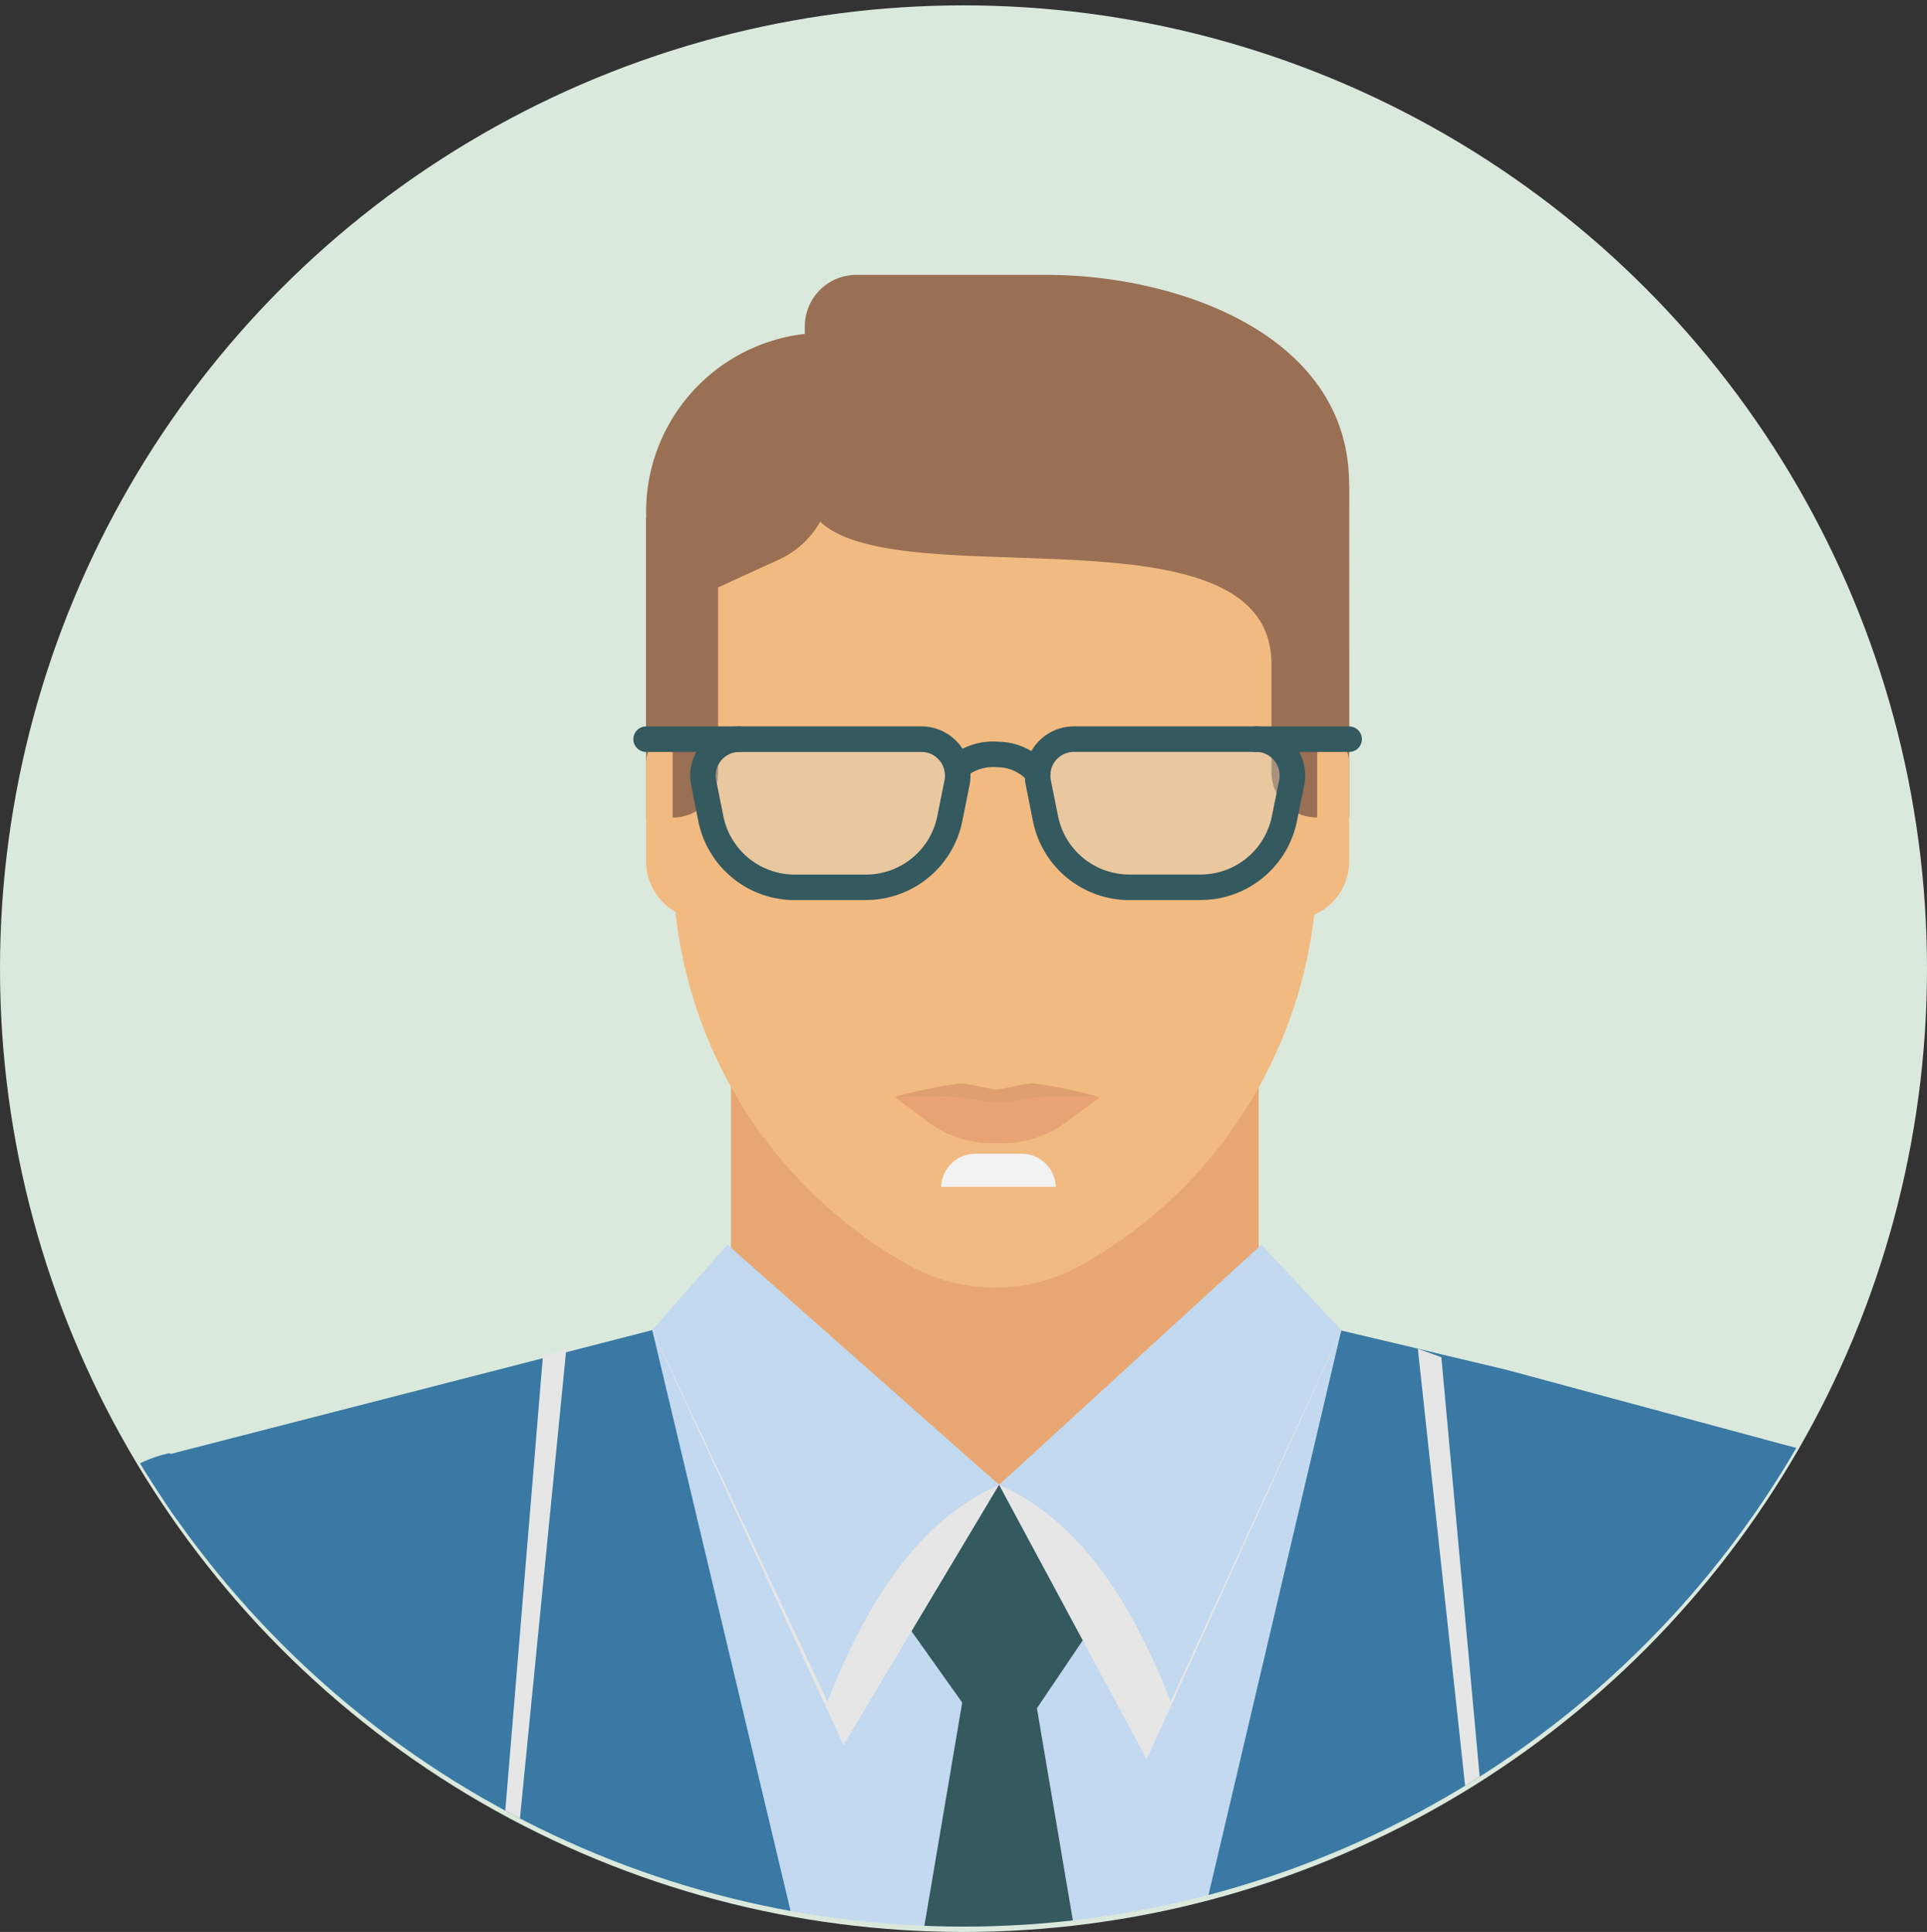
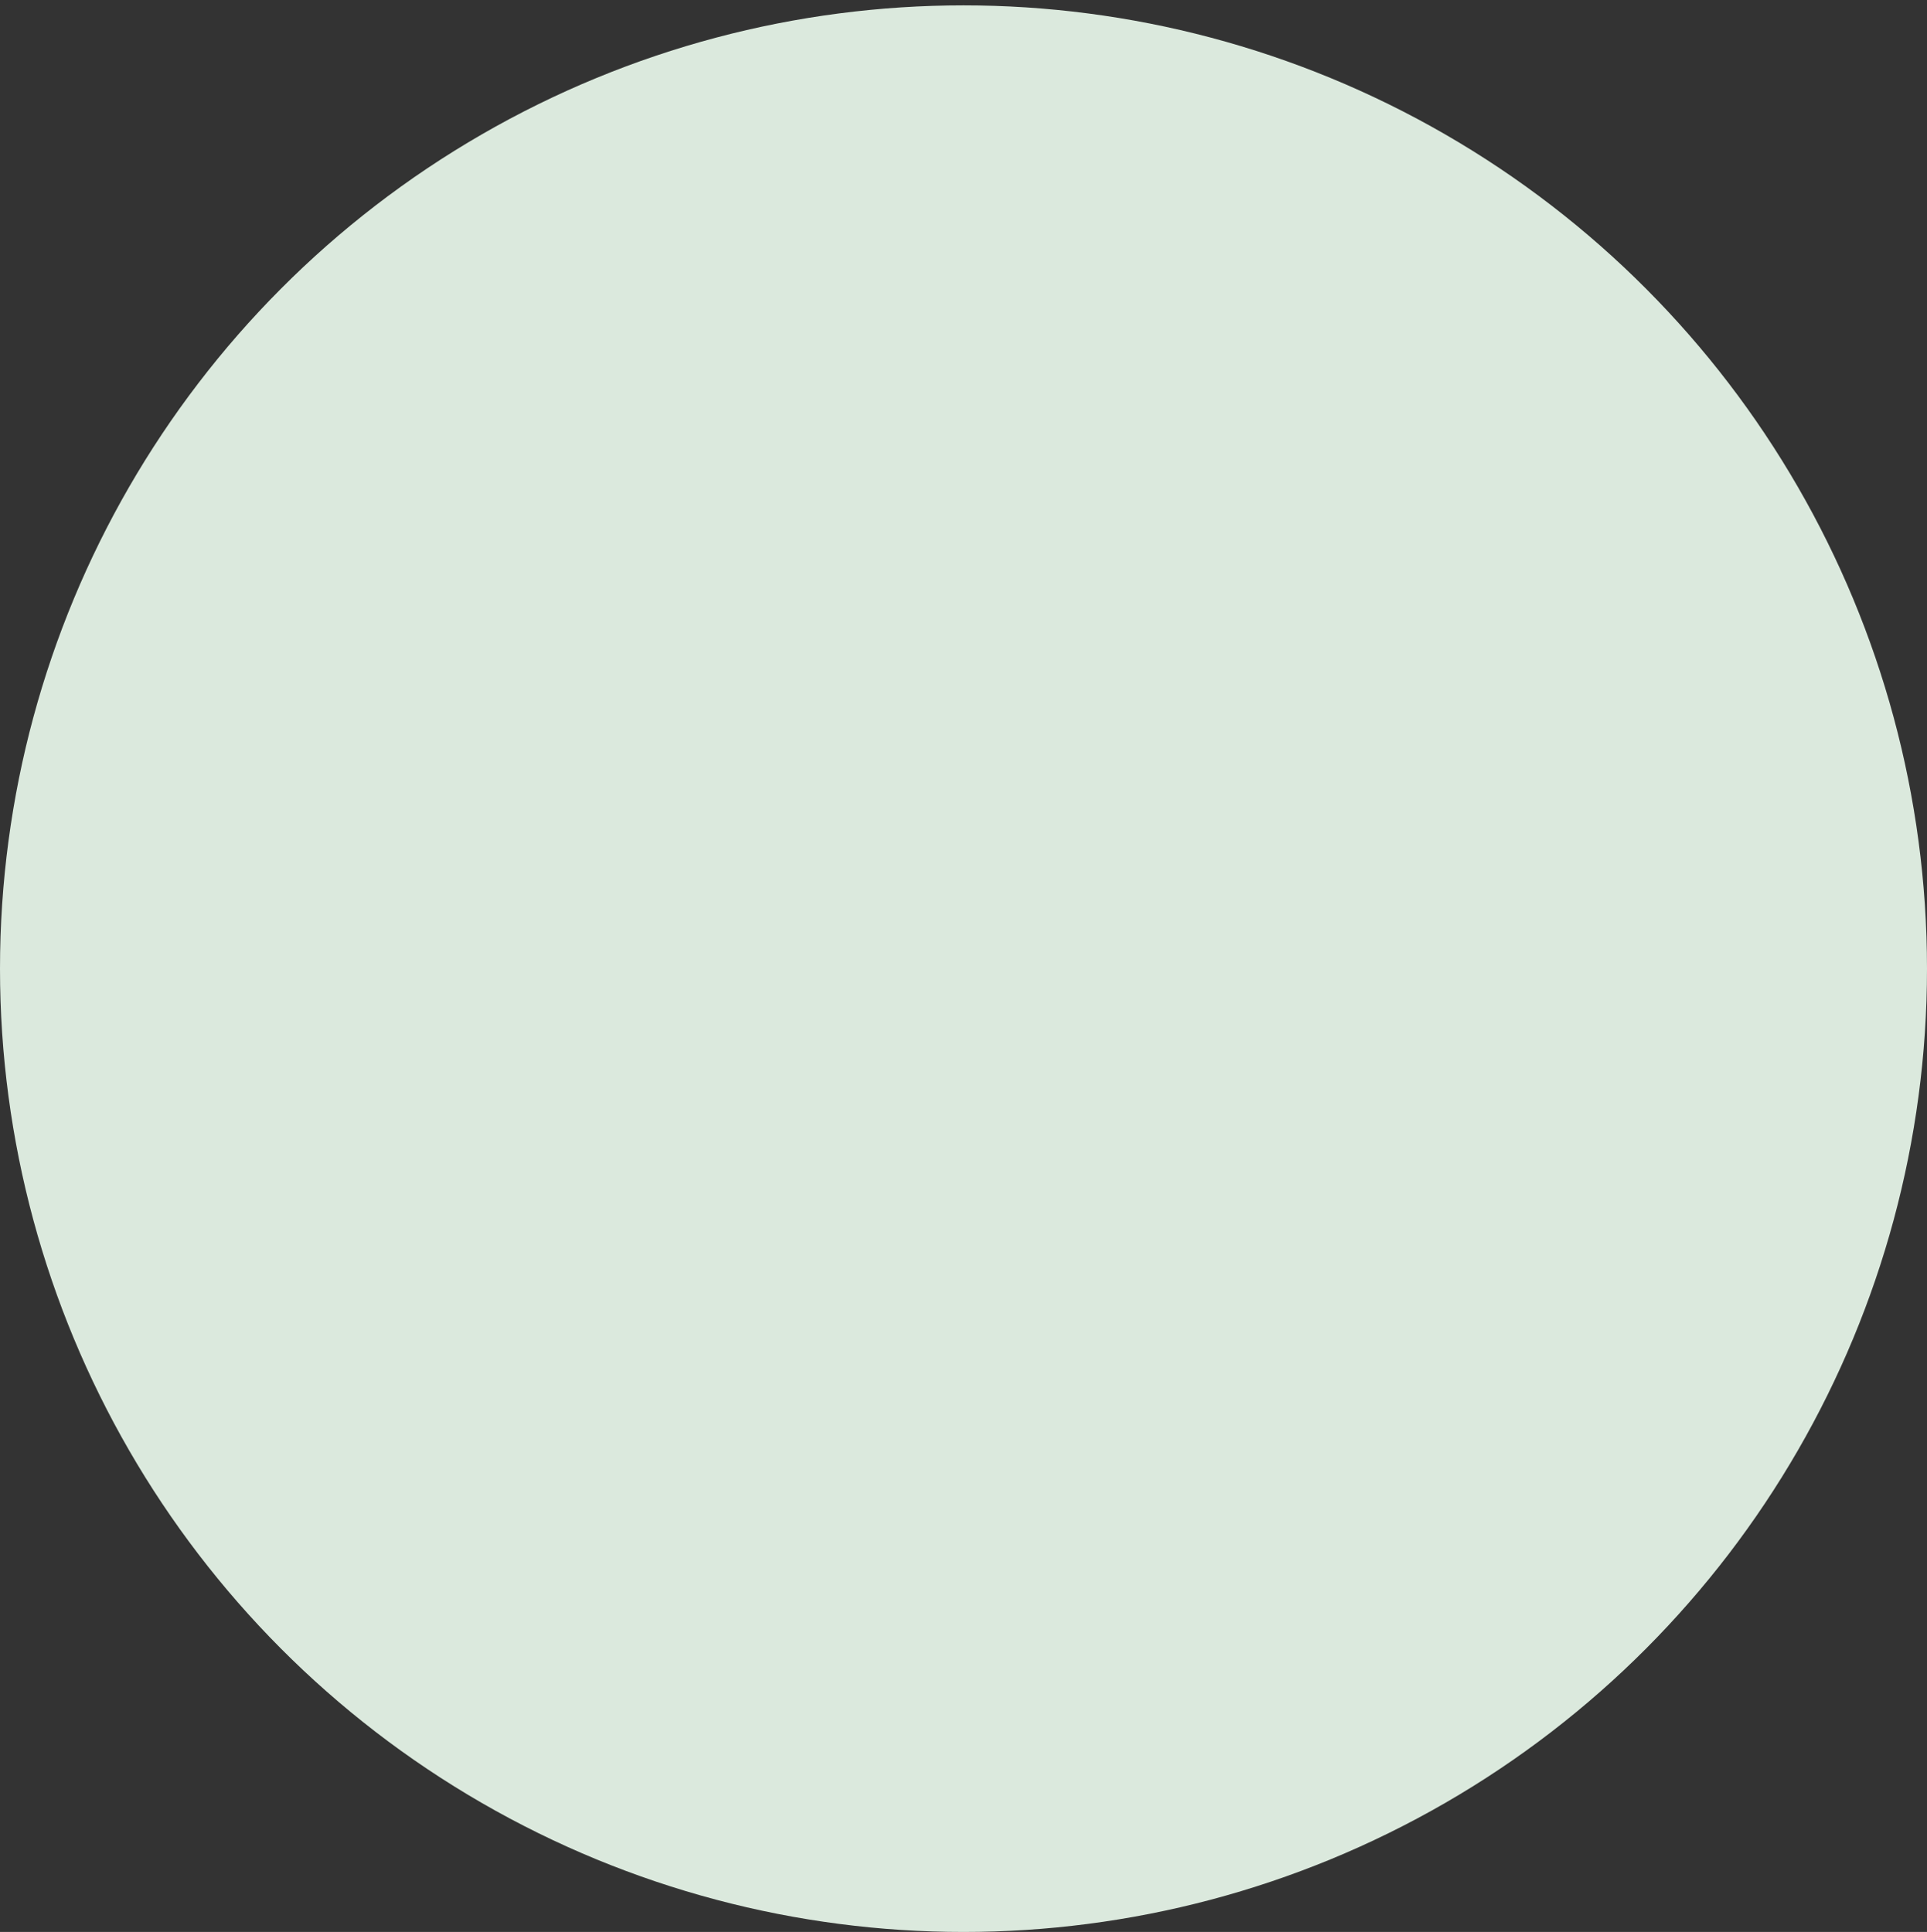
<svg xmlns="http://www.w3.org/2000/svg" width="148" height="148.412" viewBox="0 0 148 148.412">
  <rect x="0" y="0" width="148" height="148.412" fill="#333333" stroke="none" />
  <defs>
    <clipPath id="clip-path">
      <circle id="楕円形_187" data-name="楕円形 187" cx="74" cy="74" r="74" transform="translate(779 7990)" fill="#dbe9dd" />
    </clipPath>
    <clipPath id="clip-path-2">
      <rect id="長方形_11342" data-name="長方形 11342" width="217.923" height="297.774" fill="none" />
    </clipPath>
    <clipPath id="clip-path-3">
-       <rect id="長方形_11341" data-name="長方形 11341" width="217.924" height="297.773" fill="none" />
-     </clipPath>
+       </clipPath>
    <clipPath id="clip-path-4">
      <rect id="長方形_11330" data-name="長方形 11330" width="18.593" height="164.898" fill="none" />
    </clipPath>
    <clipPath id="clip-path-5">
      <rect id="長方形_11333" data-name="長方形 11333" width="8.794" height="2.549" fill="none" />
    </clipPath>
    <clipPath id="clip-path-6">
      <rect id="長方形_11334" data-name="長方形 11334" width="19.57" height="11.381" fill="none" />
    </clipPath>
    <clipPath id="clip-path-7">
      <rect id="長方形_11335" data-name="長方形 11335" width="19.569" height="11.381" fill="none" />
    </clipPath>
    <clipPath id="clip-path-8">
      <rect id="長方形_11336" data-name="長方形 11336" width="26.637" height="37.479" fill="none" />
    </clipPath>
    <clipPath id="clip-path-9">
      <rect id="長方形_11337" data-name="長方形 11337" width="26.279" height="37.775" fill="none" />
    </clipPath>
    <clipPath id="clip-path-10">
      <rect id="長方形_11338" data-name="長方形 11338" width="41.016" height="114.793" fill="none" />
    </clipPath>
    <clipPath id="clip-path-11">
      <rect id="長方形_11339" data-name="長方形 11339" width="41.016" height="114.83" fill="none" />
    </clipPath>
    <clipPath id="clip-path-12">
      <rect id="長方形_11340" data-name="長方形 11340" width="53.239" height="132.637" fill="none" />
    </clipPath>
  </defs>
  <g id="recruit-staff-illust01" transform="translate(-626.25 -7268.588)">
    <circle id="楕円形_186" data-name="楕円形 186" cx="74" cy="74" r="74" transform="translate(626.25 7269)" fill="#dbe9dd" />
    <g id="マスクグループ_10" data-name="マスクグループ 10" transform="translate(-152.75 -721.412)" clip-path="url(#clip-path)">
      <g id="グループ_15423" data-name="グループ 15423" transform="translate(728.039 8011.116)">
        <g id="グループ_15452" data-name="グループ 15452" clip-path="url(#clip-path-2)">
          <g id="グループ_15451" data-name="グループ 15451" transform="translate(0 0.001)">
            <g id="グループ_15450" data-name="グループ 15450" clip-path="url(#clip-path-3)">
              <path id="パス_33584" data-name="パス 33584" d="M84.837,68.773l7.088,153.955-45.209,0V24.148L59.9,24.51c16.863,1.272,24.934,23.762,24.934,44.263" transform="translate(126 65.131)" fill="#3a79a3" />
              <g id="グループ_15425" data-name="グループ 15425" transform="translate(180.618 129.034)" style="mix-blend-mode: multiply;isolation: isolate">
                <g id="グループ_15424" data-name="グループ 15424">
                  <g id="グループ_15423-2" data-name="グループ 15423" clip-path="url(#clip-path-4)">
                    <path id="パス_33585" data-name="パス 33585" d="M67.446,199.8H48.853V34.9h11.31Z" transform="translate(-48.853 -34.902)" fill="#e6e6e6" />
                  </g>
                </g>
              </g>
              <path id="パス_33586" data-name="パス 33586" d="M52.645,62.618H45.831c-9.313,0-16.863-7.971-16.863-17.8V15.408H69.5V44.816c0,9.831-7.55,17.8-16.859,17.8" transform="translate(78.133 41.558)" fill="#e8a772" />
              <rect id="長方形_11331" data-name="長方形 11331" width="4.928" height="23.008" transform="translate(100.582 18.675)" fill="#997054" />
              <rect id="長方形_11332" data-name="長方形 11332" width="4.928" height="25.511" transform="translate(149.652 16.172)" fill="#997054" />
              <path id="パス_33587" data-name="パス 33587" d="M40.611,23.9h-.044V9.5h2.174a2.391,2.391,0,0,1,2.425,2.351v7.624A4.489,4.489,0,0,1,40.611,23.9" transform="translate(109.418 25.628)" fill="#f1ba81" />
              <path id="パス_33588" data-name="パス 33588" d="M31.76,23.9H31.8V9.5H29.63a2.391,2.391,0,0,0-2.425,2.351v7.624A4.489,4.489,0,0,0,31.76,23.9" transform="translate(73.377 25.628)" fill="#f1ba81" />
              <path id="パス_33589" data-name="パス 33589" d="M52.751.622h-.5c-13.528,0-24.494,10.145-24.494,22.656v20.2a35.434,35.434,0,0,0,17.7,30.676l.251.144a13.578,13.578,0,0,0,13.587,0l.248-.144a35.434,35.434,0,0,0,17.7-30.676v-20.2C77.245,10.767,66.279.622,52.751.622" transform="translate(74.88 1.677)" fill="#f1ba81" />
              <path id="パス_33590" data-name="パス 33590" d="M40.666,20.621H39.83a8.187,8.187,0,0,1-4.91-1.634l-2.551-1.9H48.126l-2.551,1.9a8.187,8.187,0,0,1-4.91,1.634" transform="translate(87.306 46.076)" fill="#e8a374" />
              <path id="パス_33591" data-name="パス 33591" d="M43.021,16.8c-.617-.011-2.4.47-2.873.47-.421,0-2.13-.473-2.7-.47a33.431,33.431,0,0,0-5.076,1.054H35.83a15.759,15.759,0,0,1,3.095.248,7.174,7.174,0,0,0,2.706.018,14.115,14.115,0,0,1,2.932-.266H48.1A34.886,34.886,0,0,0,43.021,16.8" transform="translate(87.306 45.307)" fill="#e09f6e" />
              <path id="パス_33592" data-name="パス 33592" d="M30.5,16.172C30.5,26.9,66.34,15.824,66.34,29.9v8.3a3.477,3.477,0,0,0,3.475,3.479h.037V35.053l2.455-.122s-.011-15.787,0-18.76C72.363,4.607,59.134,0,49.074,0H34.459A3.956,3.956,0,0,0,30.5,3.956Z" transform="translate(82.273 -0.001)" fill="#997054" />
              <path id="パス_33593" data-name="パス 33593" d="M41.462,1.2h-.51A13.746,13.746,0,0,0,27.206,14.949V31.89l2.037,0v6.551h.033a3.454,3.454,0,0,0,3.457-3.457V20.765l4.688-2.148a6.929,6.929,0,0,0,4.041-6.3L42.838,1.2Z" transform="translate(73.38 3.244)" fill="#997054" />
              <g id="グループ_15428" data-name="グループ 15428" transform="translate(123.248 67.511)" style="mix-blend-mode: multiply;isolation: isolate">
                <g id="グループ_15427" data-name="グループ 15427">
                  <g id="グループ_15426" data-name="グループ 15426" clip-path="url(#clip-path-5)">
                    <path id="パス_33594" data-name="パス 33594" d="M39.4,18.26H36.064a2.635,2.635,0,0,0-2.729,2.525v.022h8.8v-.022A2.632,2.632,0,0,0,39.4,18.26" transform="translate(-33.337 -18.261)" fill="#f2f2f2" />
                  </g>
                </g>
              </g>
              <g id="グループ_15431" data-name="グループ 15431" transform="translate(130.648 35.665)" opacity="0.26">
                <g id="グループ_15430" data-name="グループ 15430">
                  <g id="グループ_15429" data-name="グループ 15429" clip-path="url(#clip-path-6)">
                    <path id="パス_33595" data-name="パス 33595" d="M47.871,21.027h-5.5a6.556,6.556,0,0,1-6.426-5.265L35.393,13a2.8,2.8,0,0,1,2.743-3.35H52.108A2.8,2.8,0,0,1,54.851,13L54.3,15.762a6.553,6.553,0,0,1-6.426,5.265" transform="translate(-35.338 -9.646)" fill="#d5eef2" />
                  </g>
                </g>
              </g>
              <path id="パス_33596" data-name="パス 33596" d="M48.584,22.722H43.09A7.551,7.551,0,0,1,35.7,16.669L35.148,13.9a3.775,3.775,0,0,1,3.7-4.522H52.821A3.78,3.78,0,0,1,56.529,13.9l-.558,2.766a7.551,7.551,0,0,1-7.387,6.052m-9.731-11.38a1.822,1.822,0,0,0-1.409.665,1.8,1.8,0,0,0-.373,1.512l.555,2.766a5.585,5.585,0,0,0,5.464,4.477h5.494a5.585,5.585,0,0,0,5.464-4.477l.558-2.766a1.819,1.819,0,0,0-1.786-2.178Z" transform="translate(94.598 25.304)" fill="#34595f" />
              <path id="パス_33597" data-name="パス 33597" d="M47.752,11.342H40.59a.98.98,0,1,1,0-1.96h7.161a.98.98,0,0,1,0,1.96" transform="translate(106.828 25.304)" fill="#34595f" />
              <g id="グループ_15434" data-name="グループ 15434" transform="translate(104.948 35.665)" opacity="0.26">
                <g id="グループ_15433" data-name="グループ 15433">
                  <g id="グループ_15432" data-name="グループ 15432" clip-path="url(#clip-path-7)">
                    <path id="パス_33598" data-name="パス 33598" d="M35.422,21.027h5.5a6.556,6.556,0,0,0,6.426-5.265L47.9,13a2.8,2.8,0,0,0-2.743-3.35H31.185A2.8,2.8,0,0,0,28.442,13L29,15.762a6.556,6.556,0,0,0,6.426,5.265" transform="translate(-28.385 -9.646)" fill="#d5eef2" />
                  </g>
                </g>
              </g>
              <path id="パス_33599" data-name="パス 33599" d="M41.635,22.722h-5.5a7.554,7.554,0,0,1-7.387-6.052L28.2,13.9a3.775,3.775,0,0,1,3.7-4.522H45.868A3.78,3.78,0,0,1,49.577,13.9l-.555,2.766a7.557,7.557,0,0,1-7.387,6.052M31.9,11.342a1.819,1.819,0,0,0-1.782,2.178l.555,2.766a5.588,5.588,0,0,0,5.464,4.477h5.5A5.591,5.591,0,0,0,47.1,16.285l.555-2.766a1.819,1.819,0,0,0-1.786-2.178Z" transform="translate(75.847 25.304)" fill="#34595f" />
              <path id="パス_33600" data-name="パス 33600" d="M35.085,11.342H27.923a.98.98,0,1,1,0-1.96h7.161a.98.98,0,1,1,0,1.96" transform="translate(72.663 25.304)" fill="#34595f" />
              <path id="パス_33601" data-name="パス 33601" d="M40.586,13.085a.975.975,0,0,1-.776-.381,3.083,3.083,0,0,0-2.277-1.039,3.337,3.337,0,0,0-2.462.728.98.98,0,0,1-1.386-1.386,5.25,5.25,0,0,1,3.974-1.3,5,5,0,0,1,3.7,1.8.974.974,0,0,1-.174,1.372.959.959,0,0,1-.6.207" transform="translate(90.073 26.16)" fill="#34595f" />
              <path id="パス_33602" data-name="パス 33602" d="M27.334,21.929,53.406,36.615,80.248,21.966,53.924,143.246Z" transform="translate(73.724 59.147)" fill="#c2d9f0" />
              <path id="パス_33603" data-name="パス 33603" d="M45.184,25.139l14.593,86.189L45.413,155.736,30.591,111.329Z" transform="translate(82.51 67.805)" fill="#34595f" />
              <path id="パス_33604" data-name="パス 33604" d="M45.527,46.21,30.561,25.144H59.75Z" transform="translate(82.428 67.816)" fill="#34595f" />
              <g id="グループ_15437" data-name="グループ 15437" transform="translate(101.058 75.451)" style="mix-blend-mode: multiply;isolation: isolate">
                <g id="グループ_15436" data-name="グループ 15436">
                  <g id="グループ_15435" data-name="グループ 15435" clip-path="url(#clip-path-8)">
                    <path id="パス_33605" data-name="パス 33605" d="M27.334,26.035l5.908-5.627L53.968,37.9,42.022,57.89Z" transform="translate(-27.334 -20.409)" fill="#e6e6e6" />
                  </g>
                </g>
              </g>
              <path id="パス_33606" data-name="パス 33606" d="M27.333,26.694l5.775-6.544L53.968,38.6c-6.049,2.64-10.1,8.8-13.177,16.641Z" transform="translate(73.723 54.348)" fill="#c2d9f0" />
              <path id="パス_33607" data-name="パス 33607" d="M145.295,31.9V238.637c-27.5,0-61.969.507-63.551-19.03-.7,15.269-37.534,19.03-64.524,19.03V31.541l37.39-9.616L81.237,133.758l26.291-111.8,5.879,1.39,1.812.44,1.856.44.314.074,2.366.562.418.1,23.056,6.219Z" transform="translate(46.446 59.135)" fill="#3a79a3" />
              <g id="グループ_15440" data-name="グループ 15440" transform="translate(127.694 76.252)" style="mix-blend-mode: multiply;isolation: isolate">
                <g id="グループ_15439" data-name="グループ 15439">
                  <g id="グループ_15438" data-name="グループ 15438" clip-path="url(#clip-path-9)">
                    <path id="パス_33608" data-name="パス 33608" d="M60.817,25.486l-6.126-4.862L34.538,37.317,45.877,58.4Z" transform="translate(-34.539 -20.624)" fill="#e6e6e6" />
                  </g>
                </g>
              </g>
              <path id="パス_33609" data-name="パス 33609" d="M60.818,26.73l-6.126-6.581L34.538,38.6c6.056,2.64,10.1,8.8,13.177,16.641Z" transform="translate(93.156 54.345)" fill="#c2d9f0" />
              <g id="グループ_15443" data-name="グループ 15443" transform="translate(127.338 82.487)" style="mix-blend-mode: multiply;isolation: isolate">
                <g id="グループ_15442" data-name="グループ 15442">
                  <g id="グループ_15441" data-name="グループ 15441" clip-path="url(#clip-path-10)">
                    <path id="パス_33610" data-name="パス 33610" d="M34.442,137.105,71.306,80.3,61.15,71.668l9.986-10.729L66.959,22.311l1.808.662,3.86,42.266-7.96,6.174L75.458,80.3Z" transform="translate(-34.442 -22.312)" fill="#e6e6e6" />
                  </g>
                </g>
              </g>
              <g id="グループ_15446" data-name="グループ 15446" transform="translate(86.321 82.451)" style="mix-blend-mode: multiply;isolation: isolate">
                <g id="グループ_15445" data-name="グループ 15445">
                  <g id="グループ_15444" data-name="グループ 15444" clip-path="url(#clip-path-11)">
                    <path id="パス_33611" data-name="パス 33611" d="M64.364,137.132,27.5,80.332,37.656,71.7,27.67,60.966,31.489,22.3l-1.808.662-3.5,42.3,7.96,6.174L23.348,80.332Z" transform="translate(-23.348 -22.302)" fill="#e6e6e6" />
                  </g>
                </g>
              </g>
              <path id="パス_33612" data-name="パス 33612" d="M4.3,82.714,79.36,39.952a11.467,11.467,0,0,1,5.52-.691l8.907,7.369L84.88,148.006a41,41,0,0,0-17.44,5.372L4.3,180.124Z" transform="translate(11.595 105.643)" fill="#7d5733" />
              <path id="パス_33613" data-name="パス 33613" d="M55.118,147.935c-11.75-6.522-22.989-6.4-33.741,0L28.771,41.186H47.72Z" transform="translate(57.658 111.086)" fill="#ab7846" />
              <path id="パス_33614" data-name="パス 33614" d="M42.326,46.562H23.378v-.074a7.291,7.291,0,0,1,7.295-7.295h4.359a7.293,7.293,0,0,1,7.295,7.295Z" transform="translate(63.055 105.711)" fill="#603813" />
              <path id="パス_33615" data-name="パス 33615" d="M4.777,83.216S6.13,121.985,23.437,112.3,53.014,79.386,57.566,66.087,75.442,39.763,85.358,39.763C76.111,37.874,40.03,57.621,4.777,83.216" transform="translate(12.885 106.912)" fill="#603813" />
              <path id="パス_33616" data-name="パス 33616" d="M4.3,82.737s1.353,38.769,18.66,29.079S52.536,78.907,57.088,65.608,74.96,39.284,84.88,39.284C75.633,37.395,39.552,57.142,4.3,82.737" transform="translate(11.595 105.62)" fill="#8c6239" />
              <path id="パス_33617" data-name="パス 33617" d="M53.768,185.7c-1.331,3.013-2.729,5.9-4.185,8.563-5.139,9.613-11.04,16.685-18.431,18.715L.913,125A16.774,16.774,0,0,1,2.68,110.448c13.314-20.623,52.086-78.07,53.5-80.215,3.409-5.147,7.86-5.753,7.86-5.753l4.951,44.784,1.871,16.778S39.02,117.891,35.626,132.321,53.768,185.7,53.768,185.7" transform="translate(0 66.03)" fill="#3a79a3" />
              <g id="グループ_15449" data-name="グループ 15449" transform="translate(17.625 127.713)" style="mix-blend-mode: multiply;isolation: isolate">
                <g id="グループ_15448" data-name="グループ 15448">
                  <g id="グループ_15447" data-name="グループ 15447" clip-path="url(#clip-path-12)">
-                     <path id="パス_33618" data-name="パス 33618" d="M40.91,158.559c-1.331,3.013-2.729,5.9-4.185,8.563a1.337,1.337,0,0,1-.858-.03,2.847,2.847,0,0,1-1.176-1.109c-7.927-11.228-11.861-24.775-15.665-38-2.063-7.2-4.156-14.43-6.219-21.632-2.411-.126-6.378,1.9-7.261-.381-1.032-2.655,10.763-.865,9.609-3.446-1-2.233-11.705-1.845-10.252-3.849C15.155,84.552,28.635,78.123,40.91,67.116c4.407-3.93,8.914-8.023,11.45-13.384,2.758-5.9,2.821-12.656,2.7-19.188a38.032,38.032,0,0,0,1.08,7.579L58.006,58.9S26.162,90.749,22.768,105.179s18.142,53.38,18.142,53.38" transform="translate(-4.766 -34.541)" fill="#e6e6e6" />
-                   </g>
+                     </g>
                </g>
              </g>
            </g>
          </g>
        </g>
      </g>
    </g>
  </g>
</svg>